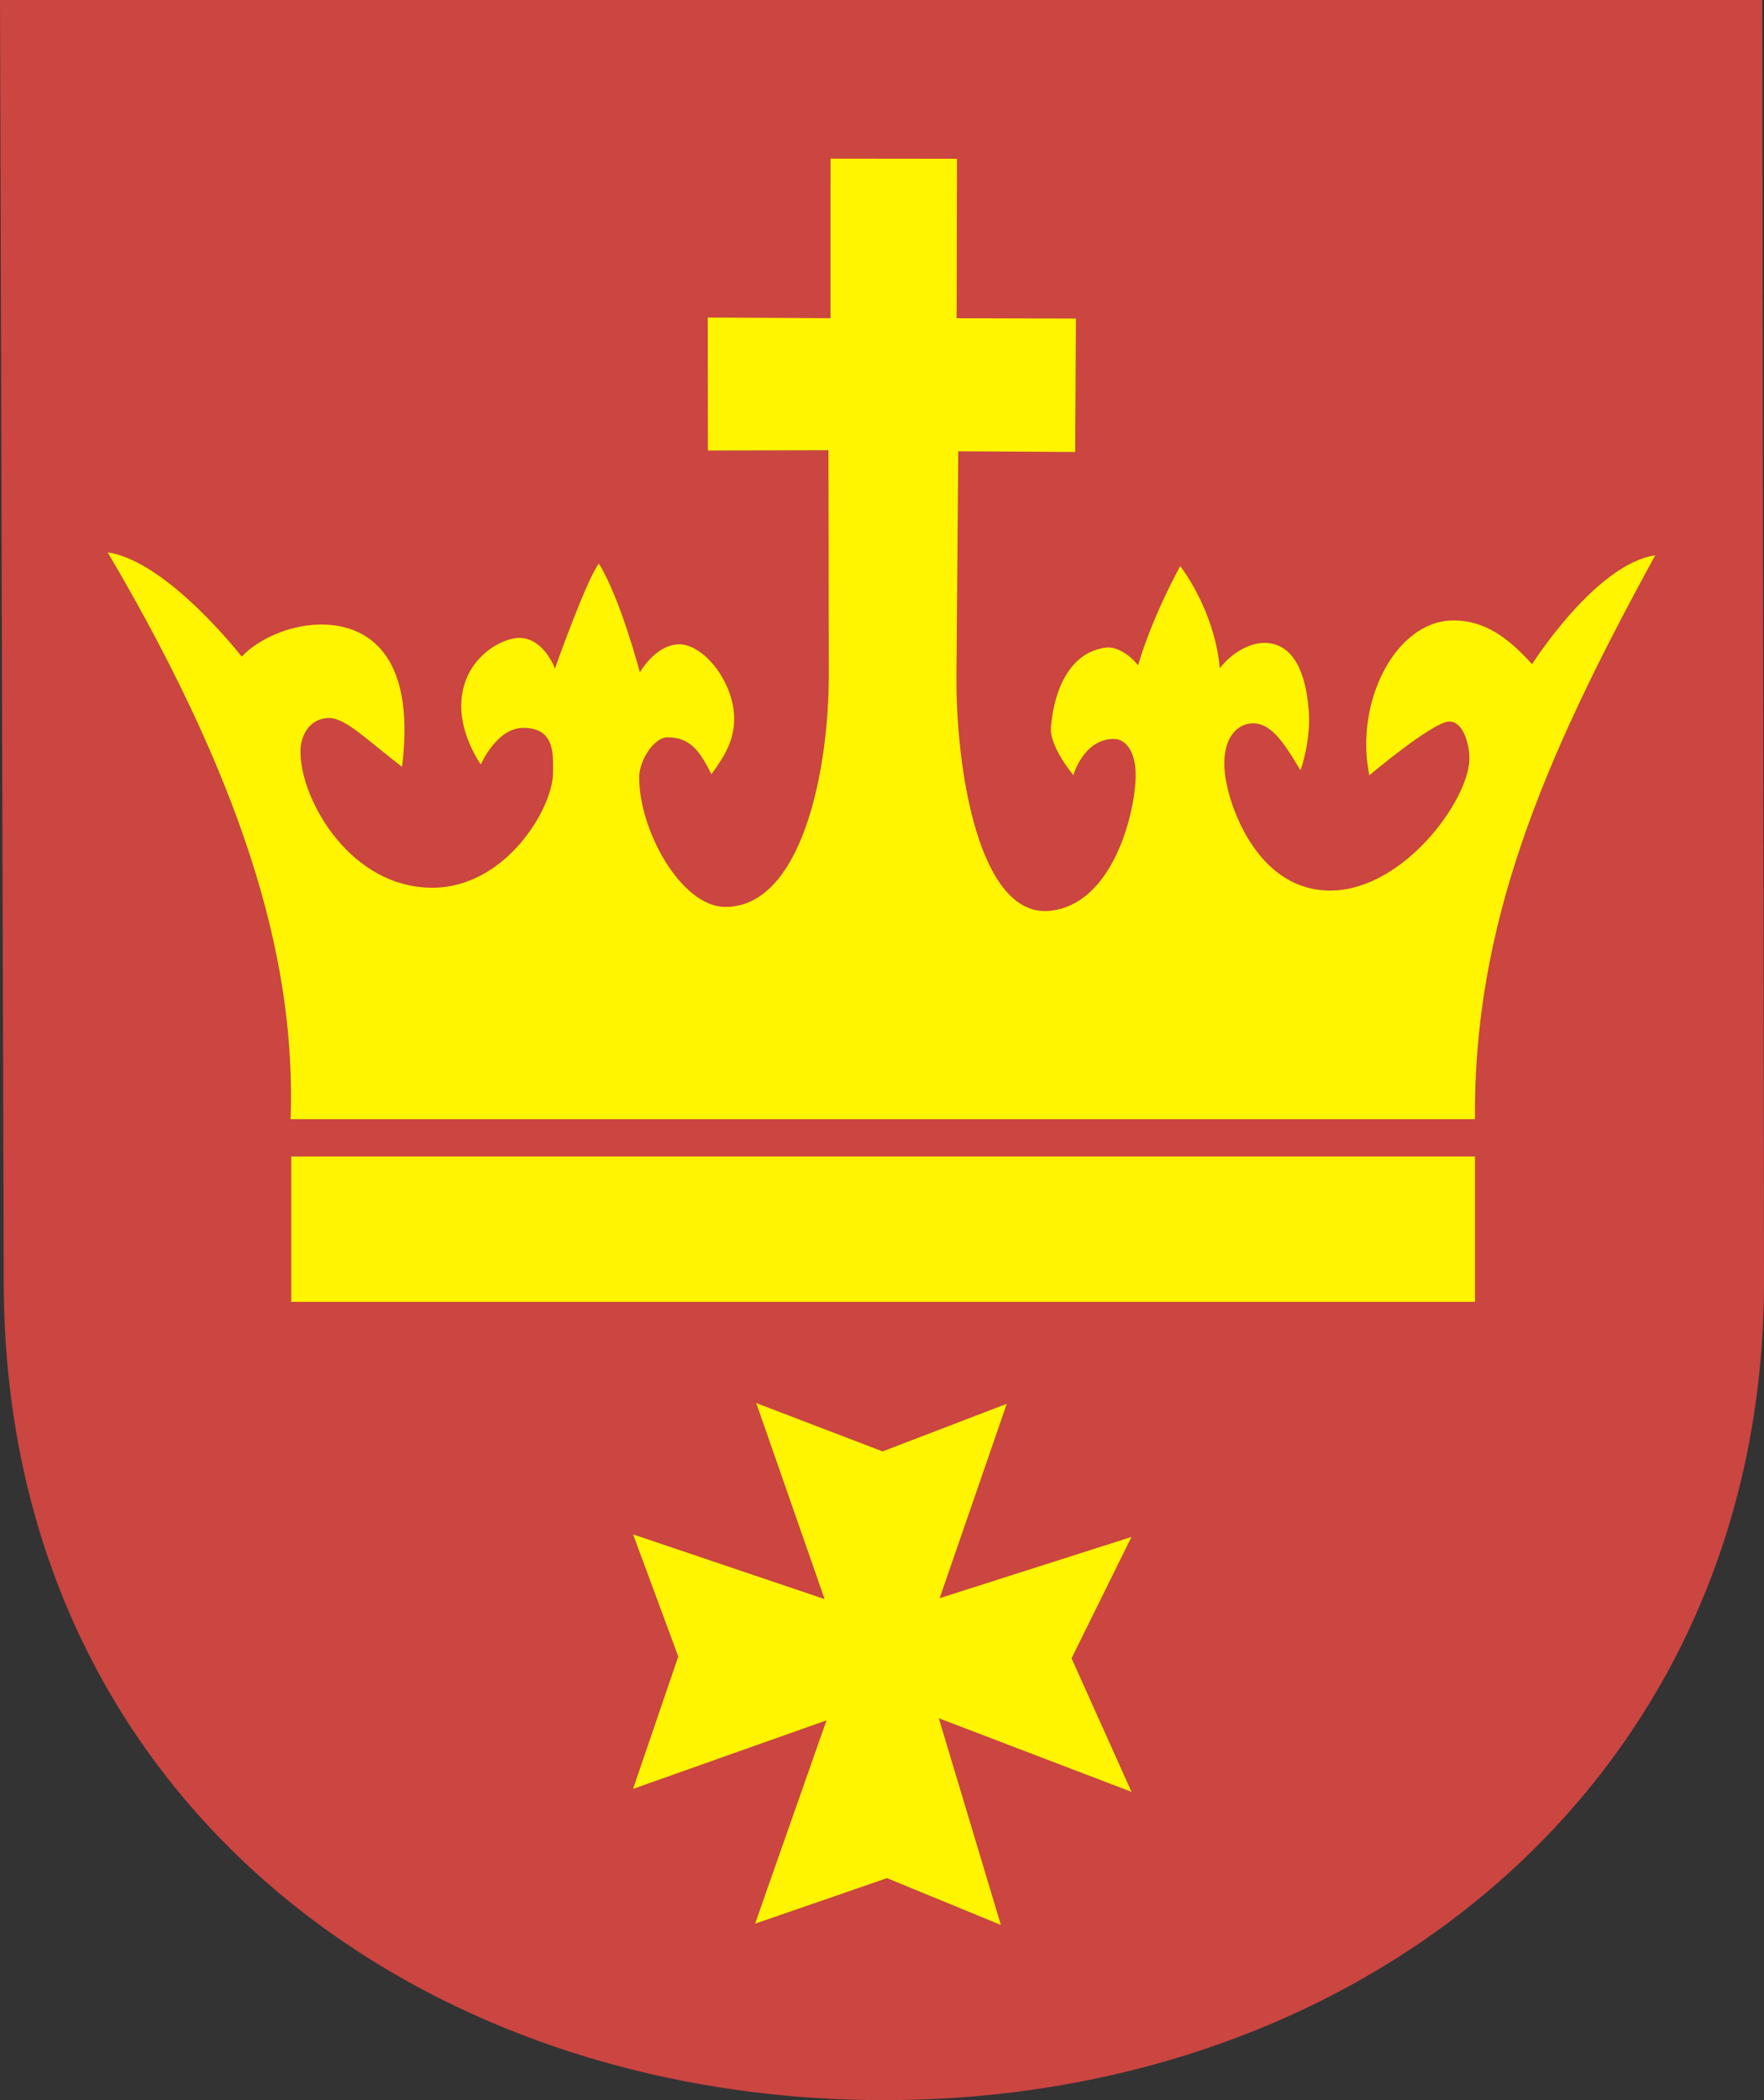
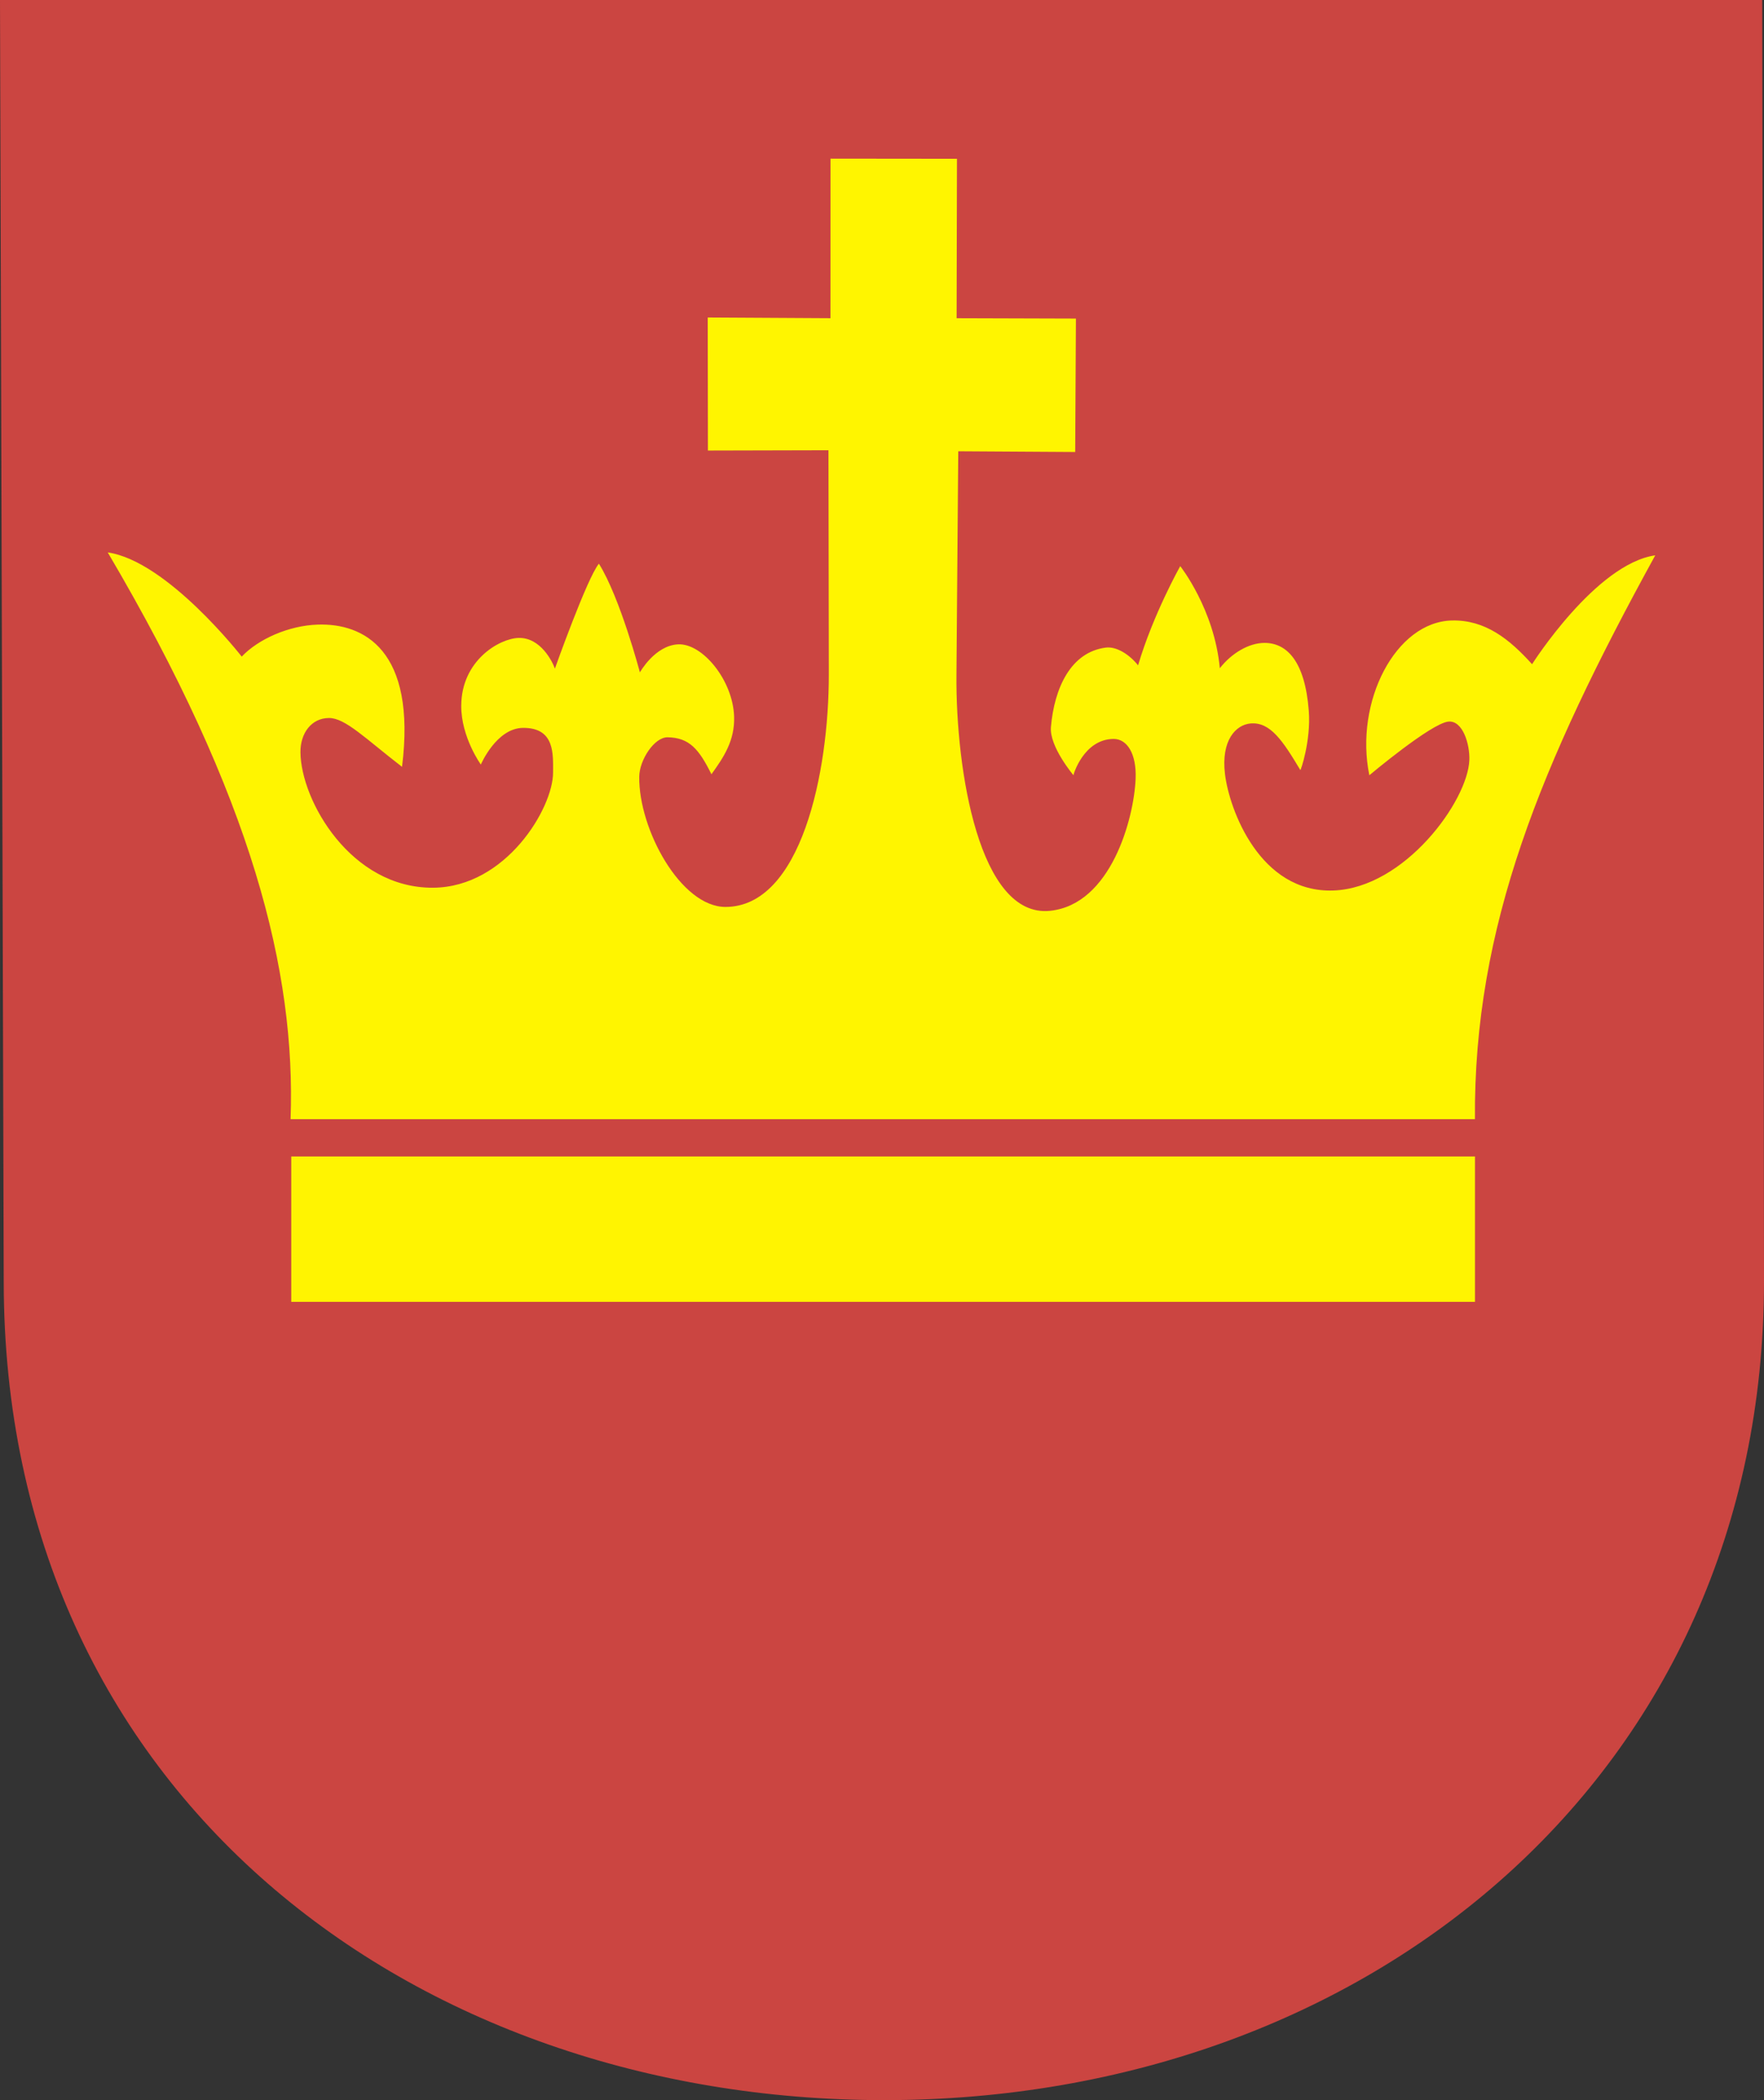
<svg xmlns="http://www.w3.org/2000/svg" xmlns:ns1="http://sodipodi.sourceforge.net/DTD/sodipodi-0.dtd" xmlns:ns2="http://www.inkscape.org/namespaces/inkscape" version="1.0" width="630" height="750" id="svg6609" ns1:version="0.32" ns2:version="1.0.1 (3bc2e813f5, 2020-09-07)" ns1:docname="POL_Starogard_Gdański_COA.svg" ns2:output_extension="org.inkscape.output.svg.inkscape" ns1:modified="true">
  <rect width="100%" height="100%" fill="#333333" stroke="none" />
  <defs id="defs6612" />
  <path d="M 0,0 1.333,457.574 C 1.333,641.035 147.831,750 315.78,750 489.205,750 630,633.359 630,457.574 L 629.376,0 Z" style="fill:#cb4541;fill-opacity:1;stroke:none;stroke-width:6.329;stroke-miterlimit:4;stroke-dasharray:none;stroke-opacity:1" id="path6847" />
  <rect width="422.765" height="51.916" x="104.016" y="412.998" style="opacity:0.99;fill:#fff500;fill-opacity:1;stroke:none;stroke-width:0.869;stroke-linecap:round;stroke-linejoin:round;stroke-miterlimit:4;stroke-dasharray:none;stroke-opacity:1" id="rect7522" />
  <path style="fill:#fff500;fill-opacity:1;fill-rule:evenodd;stroke:none;stroke-width:0.836px;stroke-linecap:butt;stroke-linejoin:miter;stroke-opacity:1" d="m 296.614,56.658 -0.019,56.975 -43.837,-0.251 0.072,47.509 43.05,-0.103 0.129,79.896 c 0.057,35.431 -9.981,83.184 -36.903,83.201 -15.89,0.01 -31.012,-27.629 -30.811,-46.468 0.065,-6.044 5.413,-14.202 10.173,-14.114 7.738,0.144 11.164,4.222 15.618,13.2 4.34,-6.021 8.37,-11.977 8.098,-20.587 -0.41,-12.973 -11.302,-26.222 -19.997,-25.805 -8.319,0.398 -13.651,10.011 -13.651,10.011 0,0 -7.054,-26.698 -14.638,-38.81 -4.166,4.943 -15.721,37.467 -15.721,37.467 -0.787,-2.298 -5.052,-11.196 -13,-10.96 -6.759,0.201 -20.391,7.98 -20.449,24.242 -0.04,11.211 7.002,20.976 7.002,20.976 0,0 5.541,-13.012 15.061,-13.095 11.548,-0.1 10.721,9.644 10.735,15.932 0.029,12.685 -16.824,40.978 -42.845,41.151 -29.324,0.195 -47.167,-31.002 -47.376,-48.313 -0.083,-6.864 3.916,-12.28 10.206,-12.295 5.843,-0.015 13.138,7.473 26.074,17.435 5.209,-41.727 -13.684,-51.365 -30.157,-50.793 -10.371,0.36 -21.169,5.173 -27.099,11.43 0,0 -26.556,-34.138 -47.847,-37.206 51.726,87.8 67.177,149.67 65.301,202.415 h 422.98 c -0.491,-68.716 23.478,-126.861 64.403,-201.38 -21.291,3.068 -43.997,38.887 -43.997,38.887 -8.061,-8.939 -16.674,-15.847 -28.534,-15.618 -20.209,0.39 -34.946,29.065 -29.585,55.281 0,0 22.054,-18.563 28.221,-19.166 5.186,-0.507 7.707,8.19 7.497,13.727 -0.555,14.644 -23.134,45.703 -48.565,46.59 -26.296,0.918 -37.205,-29.01 -38.712,-41.593 -1.45,-12.108 3.927,-17.599 9.114,-18.06 7.057,-0.627 11.539,6.178 17.793,16.628 0.07,0.497 3.851,-10.45 3.028,-21.144 -1.365,-17.73 -7.851,-24.265 -15.831,-24.254 -5.518,0.008 -11.712,3.622 -15.944,9.043 -1.963,-21.114 -14.139,-36.457 -14.139,-36.457 0,0 -9.653,17.156 -15.059,35.423 -3.041,-3.821 -7.656,-6.822 -11.527,-6.33 -12.535,1.591 -18.405,14.511 -19.598,28.387 -0.598,6.951 8.052,17.191 8.052,17.191 -0.123,-0.021 3.624,-12.906 14.337,-12.963 4.764,-0.025 8.222,5.226 7.858,14.223 -0.573,14.176 -8.802,44.938 -30.586,47.16 -25.223,2.572 -33.677,-50.138 -33.402,-84.13 l 0.647,-79.985 41.764,0.259 0.257,-47.649 -42.608,-0.129 0.128,-56.933 z" id="path7520" ns1:nodetypes="cccccsssscsscccsscssssscsccccccscssssscsscccsscsssscccccc" />
-   <path d="m 335.283,613.617 22.171,73.821 -40.669,-16.722 -47.112,16.265 25.512,-72.609 -69.089,24.465 16.153,-47.253 -16.132,-43.612 68.392,23.095 -24.416,-70.003 45.12,17.262 44.344,-16.997 -23.96,69.413 68.497,-21.864 -21.399,43.339 21.421,47.687 z" style="fill:#fff500;fill-opacity:1;fill-rule:evenodd;stroke:none;stroke-width:0.851px;stroke-linecap:butt;stroke-linejoin:miter;stroke-opacity:1" id="path7524" ns1:nodetypes="ccccccccccccccccc" />
</svg>